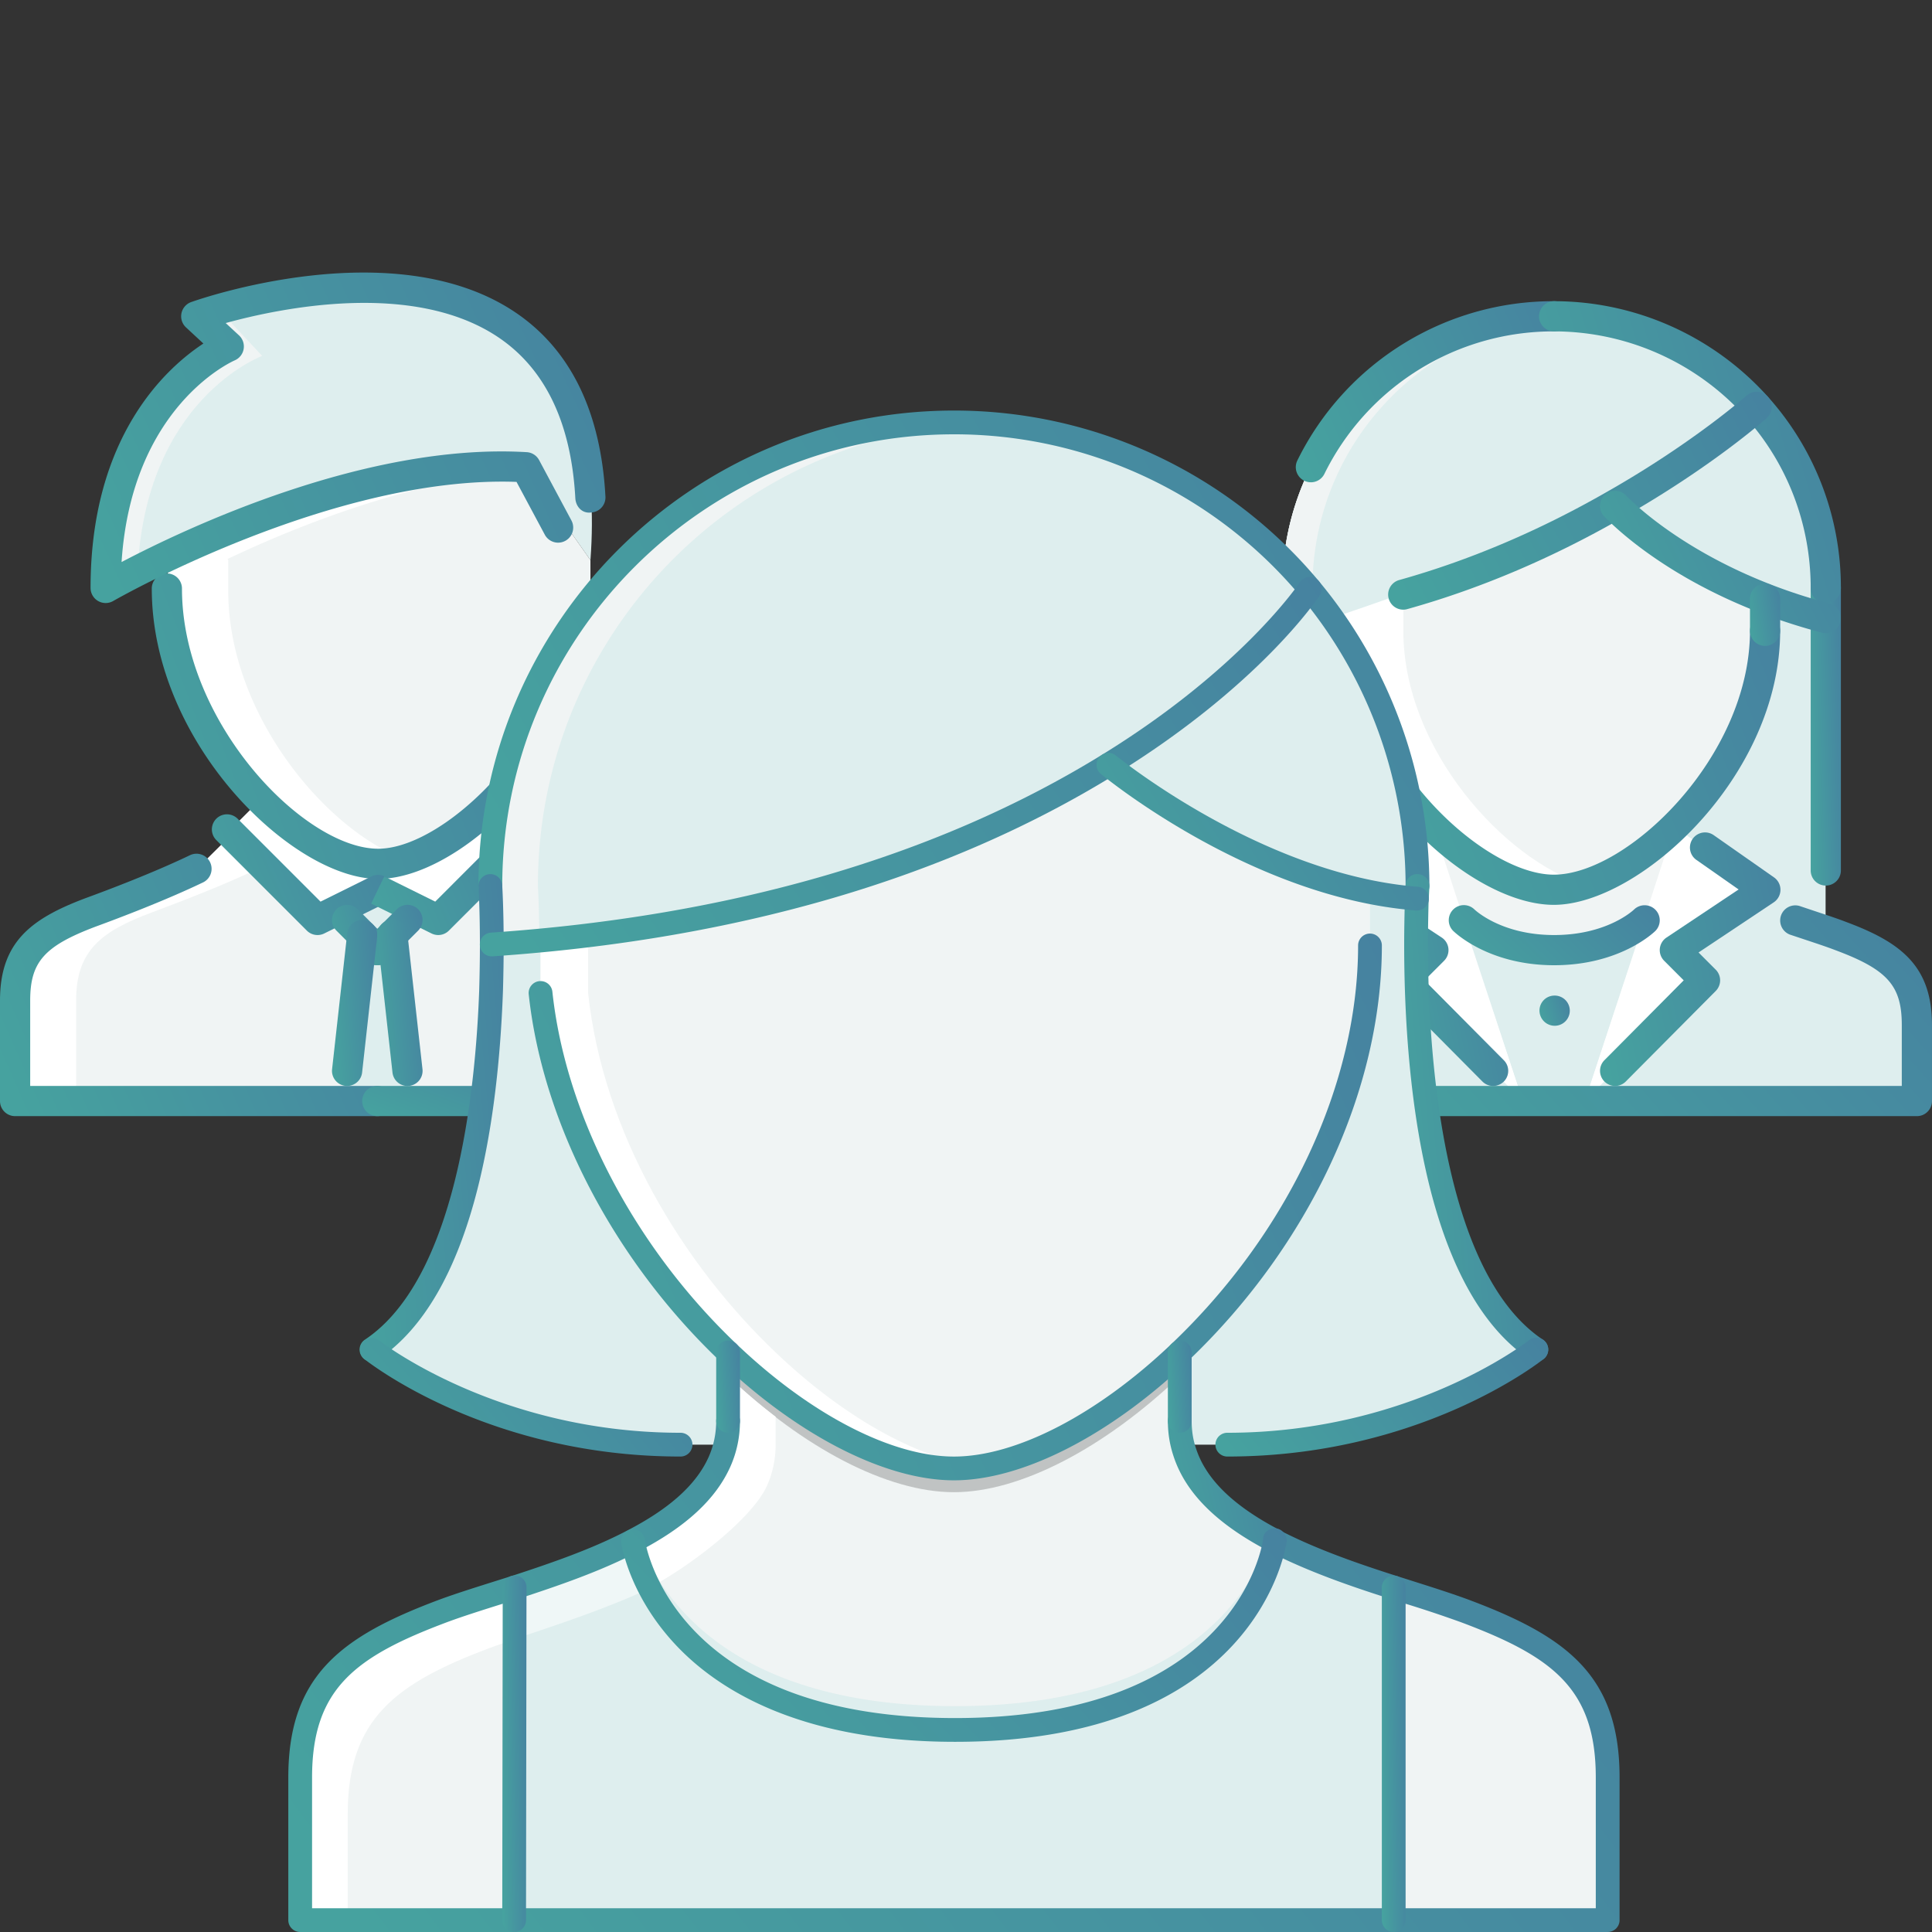
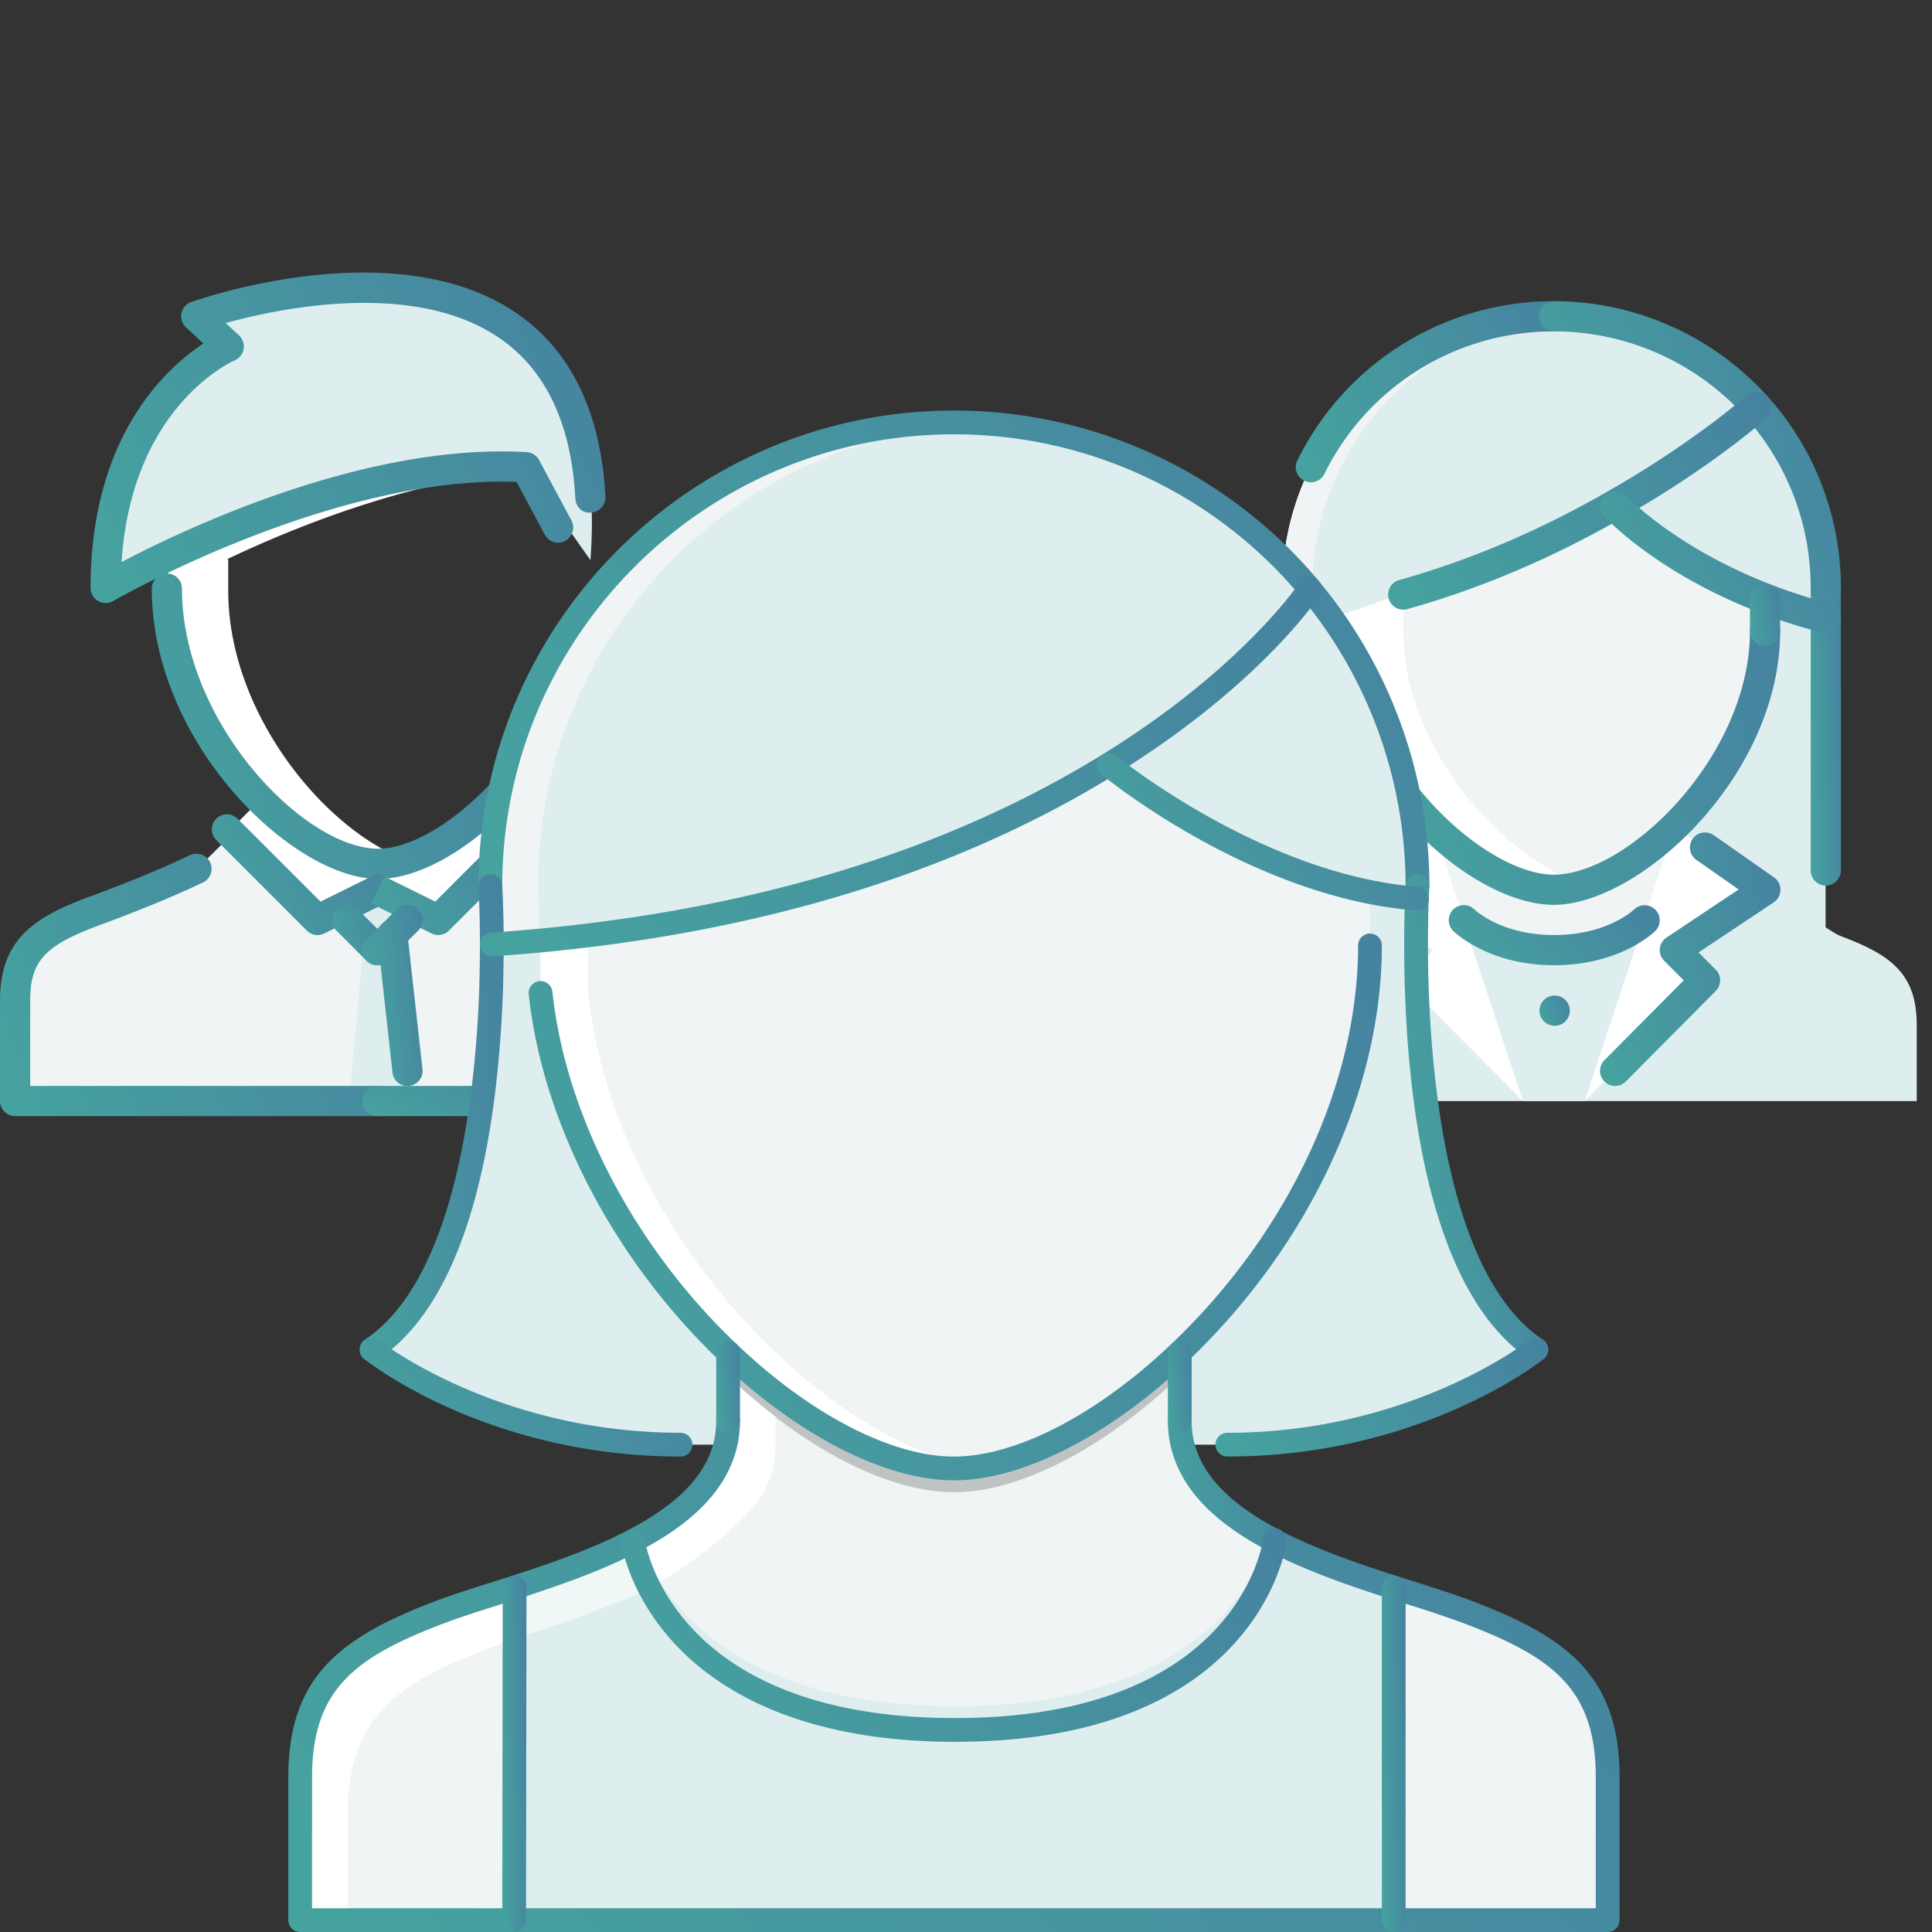
<svg xmlns="http://www.w3.org/2000/svg" width="80" height="80" fill="none">
  <rect width="100%" height="100%" fill="#333333" stroke="none" />
  <path d="M64.346 13.098c-6.212 0-11.248 5.035-11.248 11.247v16.873h22.496V24.345c0-6.212-5.036-11.247-11.248-11.247z" fill="#DEEEEE" />
  <path d="M76.206 38.756c-.487-.187-2.374-1.66-3.111-1.912H55.584c-.737.251-2.624 1.725-3.111 1.912-2.113.788-3.163 1.575-3.163 3.687v3.15h30.058v-3.15c0-2.112-1.05-2.9-3.162-3.687z" fill="#DEEEEE" />
  <path d="M54.973 38.756c.486-.187 2.373-1.66 3.11-1.912h-2.499c-.737.251-2.624 1.725-3.111 1.912-2.113.788-3.163 1.575-3.163 3.687v3.15h2.5v-3.15c0-2.112 1.05-2.9 3.163-3.687z" fill="#DEEEEE" />
  <path d="M69.358 34.234h-9.999v4.485h9.999v-4.485z" fill="#F0F4F4" />
  <path d="M73.095 36.844l-3.768-2.61-3.706 11.358 4.975-4.999-1.25-1.25 3.75-2.5zm-17.505 0l3.769-2.61 3.705 11.358-4.974-4.999 1.25-1.25-3.75-2.5z" fill="#fff" />
  <path d="M64.344 39.343v6.249h1.274l2.475-7.487-3.75 1.238zm-1.281 6.249h1.275v-6.249l-3.75-1.238 2.475 7.487z" fill="#DEEEEE" />
  <path d="M69.981 19.569c-.078-.035-3.436-.123-5.636-.178-2.2.055-5.559.143-5.637.178-.117.052-3.099 5.226-3.099 5.226v1.324c0 5.58 5.41 10.71 8.736 10.723 3.325-.014 8.735-5.142 8.735-10.723v-1.324s-2.982-5.174-3.099-5.226z" fill="#F0F4F4" />
  <path d="M58.11 26.12v-1.324s2.98-5.174 3.098-5.226c.065-.029 2.352-.094 4.386-.147l-1.25-.031c-2.2.055-5.558.143-5.636.178-.117.052-3.099 5.226-3.099 5.226v1.324c0 5.58 5.41 10.71 8.736 10.723.392-.002.813-.08 1.25-.216-3.276-1.017-7.486-5.583-7.486-10.507z" fill="#fff" />
  <path d="M53.258 26.171c3.405-.953 11.215-3.9 13.587-5.263 3.625-2.06 5.819-4 5.876-4.052-2.059-2.302-5.043-3.759-8.375-3.759-6.212 0-11.248 5.036-11.248 11.248 0 .624.063 1.23.16 1.826z" fill="#DEEEEE" />
  <path d="M54.347 24.345c0-5.992 4.692-10.877 10.6-11.214-.2-.011-.397-.033-.601-.033-6.212 0-11.248 5.035-11.248 11.247 0 .624.063 1.23.16 1.826.355-.099.765-.224 1.203-.362a10.72 10.72 0 01-.114-1.464z" fill="#F0F4F4" />
  <path d="M75.594 24.346a11.19 11.19 0 00-3.128-7.768l-5.62 4.343s2.791 3.085 8.679 4.655c.044-.405.07-.814.07-1.23z" fill="#DEEEEE" />
  <path d="M30.648 45.599H.652v-4.162c0-2.088 1.05-2.875 3.125-3.65 1.023-.388 2.86-1.075 4.374-1.8l1.462-1.45 3.562 3.562 2.5-1.237 2.499 1.237 3.55-3.55 1.425 1.425c1.523.738 3.349 1.425 4.374 1.813 2.087.775 3.125 1.562 3.125 3.65v4.162z" fill="#F0F4F4" />
-   <path d="M3.152 41.436c0-2.088 1.05-2.875 3.125-3.65 1.022-.388 2.86-1.075 4.374-1.8l.207-.205-1.245-1.245-1.462 1.45c-1.513.725-3.351 1.412-4.374 1.8-2.075.775-3.125 1.562-3.125 3.65v4.162h2.5v-4.162z" fill="#fff" />
  <path d="M28.173 41.436c0-2.087-1.05-2.875-3.124-3.65-1.023-.387-2.861-1.075-4.375-1.8l-.207-.205 1.245-1.245 1.462 1.45c1.513.725 3.352 1.413 4.374 1.8 2.075.775 3.125 1.562 3.125 3.65v4.162h-2.5v-4.162zM16.95 45.598h-2.499l.625-6.786h1.25l.625 6.786z" fill="#DEEEEE" />
  <path d="M16.771 37.112h-2.226v1.7h2.226v-1.7z" fill="#DEEEEE" />
  <path d="M13.202 38.192l-3.749-3.75 1.25-1.25 5.019 2.67v1.08l-2.52 1.25z" fill="#fff" />
  <path d="M18.203 38.192l3.75-3.75-1.25-1.25-5.02 2.67v1.08l2.52 1.25z" fill="#fff" />
  <path d="M8.163 13.196s17.498-6.25 16.286 9.999l-2.638-3.75c-5.45-.325-11.548 2.112-14.885 3.7-1.562.75-2.512 1.3-2.512 1.3 0-7.812 5.1-10 5.1-10l-1.35-1.25z" fill="#DEEEEE" />
-   <path d="M10.858 14.739l-1.445-1.543s2.9-1.035 6.257-1.167c-3.852-.133-7.507 1.167-7.507 1.167l1.35 1.25s-5.099 2.187-5.099 9.998c0 0 .47-.27 1.278-.686.294-7.241 5.166-9.02 5.166-9.02zm13.591 8.455v1.262c0 5.936-5.412 11.411-8.749 11.411-3.325 0-8.749-5.475-8.749-11.411v-1.262l-.025-.05c3.337-1.587 9.435-4.024 14.885-3.7l2.638 3.75z" fill="#F0F4F4" />
  <path d="M9.451 24.457v-1.262l-.026-.05c2.84-1.35 7.679-3.3 12.415-3.657l-.029-.043c-5.45-.324-11.549 2.113-14.885 3.7l.025.05v1.262c0 5.936 5.424 11.411 8.75 11.411.39 0 .813-.082 1.25-.225-3.277-1.074-7.5-5.947-7.5-11.186zm20.807 19.336c-1.674-2.838-2.774-6.112-2.774-9.474v-1.225l3.813-5.448a23.182 23.182 0 01-1.938-.801l-4.375 6.249v1.225c0 3.362 1.1 6.636 2.775 9.474 3.186 5.424 8.486 9.298 12.223 9.298.4 0 .818-.054 1.248-.14-3.599-.716-8.126-4.315-10.972-9.158z" fill="#fff" />
  <path d="M64.377 42.475a.63.63 0 01-.63-.625.62.62 0 01.617-.625h.013a.625.625 0 010 1.25z" fill="url(#paint0_linear_13265_5101)" />
  <path d="M64.34 37.468c-2.059 0-4.762-1.704-6.73-4.24a.626.626 0 01.988-.767c1.715 2.212 4.076 3.757 5.741 3.757 3.056 0 8.124-4.891 8.124-10.098a.625.625 0 111.25 0c0 6.044-5.843 11.348-9.374 11.348z" fill="url(#paint1_linear_13265_5101)" />
-   <path d="M79.374 46.217h-25.02a.625.625 0 110-1.25h24.395v-2.524c0-1.629-.592-2.296-2.756-3.101-.332-.128-.744-.265-1.204-.418l-.678-.226a.626.626 0 01.403-1.184l.669.224c.48.16.911.303 1.253.435 2.255.84 3.563 1.809 3.563 4.27v3.15c0 .344-.28.624-.625.624z" fill="url(#paint2_linear_13265_5101)" />
  <path d="M15.623 46.217H.625A.625.625 0 010 45.592V41.43c0-2.427 1.294-3.39 3.528-4.234.974-.356 2.823-1.058 4.326-1.778a.625.625 0 11.54 1.127c-1.55.742-3.44 1.46-4.43 1.823-2.13.804-2.714 1.463-2.714 3.062v3.537h14.373a.624.624 0 110 1.25z" fill="url(#paint3_linear_13265_5101)" />
  <path d="M25.61 46.217h-9.987a.625.625 0 110-1.25h9.986a.625.625 0 110 1.25z" fill="url(#paint4_linear_13265_5101)" />
  <path d="M15.659 36.394c-3.531 0-9.374-5.62-9.374-12.024a.625.625 0 111.25 0c0 5.556 5.068 10.774 8.124 10.774 1.646 0 3.988-1.627 5.696-3.956a.625.625 0 111.008.738c-1.959 2.672-4.653 4.468-6.704 4.468z" fill="url(#paint5_linear_13265_5101)" />
  <path d="M13.148 38.718a.622.622 0 01-.442-.183l-3.75-3.75a.624.624 0 11.884-.883l3.433 3.433 2.075-1.028a.629.629 0 01.736.09c.25.238.266.628.028.877a.707.707 0 01-.187.142l-2.501 1.238a.623.623 0 01-.276.064z" fill="url(#paint6_linear_13265_5101)" />
  <path d="M18.146 38.718a.628.628 0 01-.277-.065l-2.5-1.236.543-1.127 2.11 1.044 3.431-3.432a.624.624 0 11.884.884l-3.75 3.749a.623.623 0 01-.441.183z" fill="url(#paint7_linear_13265_5101)" />
  <path d="M4.375 24.97a.625.625 0 01-.625-.625c0-6.29 3.145-9.118 4.672-10.12l-.722-.67a.626.626 0 01.214-1.046c.34-.122 8.378-2.93 13.383.397 2.31 1.537 3.58 4.112 3.773 7.656a.624.624 0 01-.59.658c-.378.055-.638-.245-.657-.59-.171-3.129-1.253-5.377-3.218-6.683-3.518-2.339-9.007-1.19-11.259-.57l.553.512a.626.626 0 01-.178 1.032c-.18.08-4.27 1.949-4.687 8.352 2.639-1.386 10.12-4.945 16.775-4.55a.623.623 0 01.515.33l1.334 2.492a.624.624 0 11-1.096.601l-1.174-2.192c-7.608-.277-16.608 4.879-16.7 4.932a.624.624 0 01-.313.084z" fill="url(#paint8_linear_13265_5101)" />
  <path d="M15.623 39.968a.623.623 0 01-.442-.183l-1.25-1.25a.625.625 0 11.884-.884l1.25 1.25a.624.624 0 01-.442 1.067z" fill="url(#paint9_linear_13265_5101)" />
  <path d="M15.623 39.968a.624.624 0 01-.442-1.067l1.25-1.25a.624.624 0 11.884.884l-1.25 1.25a.624.624 0 01-.442.183z" fill="url(#paint10_linear_13265_5101)" />
-   <path d="M14.374 44.967a.625.625 0 01-.623-.694l.626-5.624a.615.615 0 01.69-.553c.344.039.59.348.552.69l-.625 5.625a.625.625 0 01-.62.556z" fill="url(#paint11_linear_13265_5101)" />
  <path d="M16.872 44.968a.625.625 0 01-.62-.556l-.625-5.624a.625.625 0 111.242-.138l.625 5.623a.625.625 0 01-.622.695z" fill="url(#paint12_linear_13265_5101)" />
  <path d="M75.602 36.669a.625.625 0 01-.625-.625V24.345a.624.624 0 111.25 0v11.699c0 .345-.28.625-.625.625z" fill="url(#paint13_linear_13265_5101)" />
  <path d="M54.28 19.97a.626.626 0 01-.56-.902 11.807 11.807 0 0110.633-6.596.624.624 0 110 1.25 10.56 10.56 0 00-9.513 5.902.626.626 0 01-.56.347z" fill="url(#paint14_linear_13265_5101)" />
  <path d="M75.602 24.97a.625.625 0 01-.625-.625c0-2.628-.96-5.142-2.702-7.08a10.655 10.655 0 00-7.922-3.543.625.625 0 110-1.25c3.37 0 6.596 1.442 8.852 3.957a11.814 11.814 0 013.022 7.916c0 .346-.28.625-.625.625z" fill="url(#paint15_linear_13265_5101)" />
  <path d="M58.104 25.245a.625.625 0 01-.17-1.226c2.899-.81 5.794-2.039 8.607-3.653 3.567-2.026 5.76-3.967 5.781-3.986a.625.625 0 01.832.933c-.092.082-2.303 2.043-5.993 4.138-2.901 1.665-5.893 2.934-8.89 3.771a.626.626 0 01-.167.023z" fill="url(#paint16_linear_13265_5101)" />
  <path d="M75.602 26.22a.618.618 0 01-.159-.021c-6.048-1.591-8.934-4.727-9.054-4.86a.626.626 0 01.927-.838c.027.03 2.783 2.999 8.445 4.49a.625.625 0 01-.159 1.228z" fill="url(#paint17_linear_13265_5101)" />
  <path d="M73.088 26.746a.625.625 0 01-.625-.625v-1.325a.624.624 0 111.25 0v1.325c0 .345-.28.625-.625.625z" fill="url(#paint18_linear_13265_5101)" />
  <path d="M66.877 44.967a.626.626 0 01-.443-1.065l3.285-3.308-.809-.81a.624.624 0 01.095-.961l2.988-1.992-1.75-1.225a.624.624 0 11.718-1.024l2.499 1.75a.626.626 0 01-.012 1.031l-3.115 2.077.71.711a.625.625 0 01.002.883l-3.725 3.749a.62.62 0 01-.443.184z" fill="url(#paint19_linear_13265_5101)" />
-   <path d="M61.827 44.967a.62.62 0 01-.443-.184l-3.723-3.75a.624.624 0 010-.882l.709-.708-.61-.402a.625.625 0 01.688-1.044l1.25.824a.624.624 0 01.097.964l-.809.81 3.284 3.307a.624.624 0 01-.443 1.065z" fill="url(#paint20_linear_13265_5101)" />
  <path d="M64.353 39.968c-2.727 0-4.133-1.374-4.191-1.433a.625.625 0 01.88-.887c.045.044 1.13 1.07 3.311 1.07 2.184 0 3.268-1.016 3.313-1.06a.629.629 0 01.882.014.623.623 0 01-.006.879c-.059.057-1.463 1.417-4.189 1.417z" fill="url(#paint21_linear_13265_5101)" />
  <path d="M58.695 36.688c0-10.603-8.593-19.196-19.195-19.196s-19.195 8.593-19.195 19.195c0 0 .984 15.258-4.922 19.196 0 0 4.922 3.937 12.797 3.937h22.64c7.875 0 12.797-3.937 12.797-3.937-5.906-3.938-4.922-19.196-4.922-19.196z" fill="#DEEEEE" />
  <path d="M66.57 73.602v5.906h-8.86V65.736c1.113.355 2.137.67 2.954.975 3.938 1.477 5.906 2.953 5.906 6.89z" fill="#F0F4F4" />
  <path d="M39.5 17.492c5.916 0 11.212 2.678 14.736 6.89 0 0-2.373 3.613-8.338 7.285-5.335 3.288-13.555 6.625-25.534 7.442 0-1.477-.06-2.422-.06-2.422 0-10.601 8.594-19.195 19.196-19.195z" fill="#656D78" />
  <path d="M39.5 17.492c5.916 0 11.212 2.678 14.736 6.89 0 0-2.373 3.613-8.338 7.285-5.335 3.288-13.555 6.625-25.534 7.442 0-1.477-.06-2.422-.06-2.422 0-10.601 8.594-19.195 19.196-19.195z" fill="#DEEEEE" />
  <path d="M22.273 36.688c0-10.341 8.182-18.748 18.422-19.157a19.679 19.679 0 00-1.195-.039c-10.602 0-19.195 8.594-19.195 19.195 0 0 .059.946.059 2.422a77.424 77.424 0 001.967-.162c-.003-1.38-.058-2.26-.058-2.26z" fill="#F0F4F4" />
  <path d="M58.666 37.21c-6.674-.522-12.768-5.543-12.768-5.543 5.965-3.672 8.338-7.284 8.338-7.284a19.118 19.118 0 014.46 12.305l-.03.521z" fill="#DEEEEE" />
  <path d="M45.9 31.667s4.958 4.085 10.828 5.268v2.213c0 6.526-3.583 12.768-7.875 16.853-3.111 2.963-6.596 4.804-9.352 4.804-2.756 0-6.24-1.83-9.351-4.804-3.859-3.671-7.147-9.086-7.767-14.884v-2.172c10.962-1.022 18.467-4.166 23.517-7.278z" fill="#F0F4F4" />
  <path d="M32.118 56.001c-3.858-3.671-7.146-9.085-7.766-14.884v-2.389l-1.97.217v2.172c.621 5.799 3.909 11.213 7.768 14.884 3.11 2.973 6.595 4.804 9.351 4.804.317 0 .647-.03.982-.079-2.573-.366-5.614-2.096-8.365-4.725z" fill="#fff" />
  <path d="M48.852 58.836a4 4 0 00.206 1.3c.513 1.584 1.97 2.755 3.731 3.67v.011c-.049.345-1.27 7.816-13.24 7.816-12.246 0-13.338-7.826-13.338-7.826 1.614-.837 2.963-1.89 3.583-3.277a4.174 4.174 0 00.354-1.694V56c3.111 2.973 6.596 4.804 9.352 4.804 2.756 0 6.24-1.841 9.352-4.804v2.835z" fill="#F0F4F4" />
  <path opacity=".2" d="M48.852 56.001c-3.111 2.963-6.596 4.804-9.352 4.804-2.756 0-6.24-1.83-9.352-4.804v.985c3.111 2.973 6.596 4.803 9.352 4.803 2.756 0 6.24-1.84 9.352-4.803V56z" fill="#000" />
  <path d="M30.148 56.986v1.85c0 .61-.127 1.181-.354 1.694-.62 1.387-1.969 2.44-3.583 3.277l.685 1.93c1.614-.837 4.246-2.836 4.867-4.223a4.174 4.174 0 00.354-1.694v-1.157a24.1 24.1 0 01-1.969-1.677z" fill="#fff" />
  <path d="M21.309 65.736l-.02 13.772h-8.86v-5.906c0-3.938 1.97-5.415 5.907-6.891.817-.306 1.85-.62 2.973-.975z" fill="#F0F4F4" />
  <path d="M14.398 75.118c0-3.937 1.97-5.414 5.907-6.89.303-.114.644-.229 1-.346l.004-2.146c-1.123.355-2.156.67-2.973.975-3.938 1.477-5.906 2.953-5.906 6.89v5.907h1.968v-4.39z" fill="#fff" />
  <path d="M57.71 65.736v13.772H21.29l.019-13.772c1.595-.521 3.366-1.122 4.902-1.93 0 0 1.093 7.827 13.338 7.827 11.97 0 13.191-7.472 13.24-7.816 1.546.797 3.317 1.408 4.922 1.919z" fill="#DEEEEE" />
  <path d="M39.55 71.633c11.97 0 13.19-7.471 13.24-7.816v-.01c-.075-.039-.144-.08-.217-.12-.674 2.039-3.307 6.961-13.024 6.961-9.728 0-12.415-4.935-13.11-6.966-.076.041-.15.084-.228.125 0 0 1.092 7.826 13.338 7.826z" fill="#DEEEEE" />
  <path opacity=".5" d="M21.309 67.865c1.52-.497 4.18-1.387 5.665-2.138-.637-1.182-.763-1.92-.763-1.92-1.536.807-3.307 1.408-4.902 1.93v2.128z" fill="#fff" />
  <path d="M39.501 61.297c-2.832 0-6.454-1.847-9.691-4.94-4.386-4.173-7.345-9.85-7.917-15.187a.492.492 0 01.98-.105c.546 5.112 3.393 10.561 7.616 14.58 3.059 2.923 6.428 4.668 9.012 4.668 2.575 0 5.943-1.745 9.012-4.669 4.836-4.601 7.723-10.768 7.723-16.495a.492.492 0 11.984 0c0 5.991-3.001 12.424-8.028 17.209-3.247 3.092-6.87 4.939-9.69 4.939z" fill="url(#paint22_linear_13265_5101)" />
  <path d="M66.57 80H12.43a.492.492 0 01-.492-.492v-5.906c0-4.218 2.187-5.838 6.225-7.353.691-.257 1.538-.522 2.434-.805l.563-.177c1.626-.532 3.341-1.117 4.822-1.896 1.755-.91 2.854-1.903 3.363-3.043.206-.466.311-.97.311-1.492a.492.492 0 11.985 0c0 .661-.133 1.298-.397 1.892-.604 1.353-1.85 2.502-3.806 3.516-1.546.813-3.306 1.413-4.976 1.96l-.57.18c-.883.277-1.718.54-2.384.788-3.784 1.42-5.586 2.744-5.586 6.43v5.414h53.156V73.6c0-3.685-1.801-5.01-5.587-6.429a50.909 50.909 0 00-2.354-.784l-.576-.183c-1.574-.501-3.4-1.126-4.998-1.951a.491.491 0 11.452-.875c1.534.792 3.31 1.399 4.845 1.888l.575.183c.898.284 1.72.546 2.401.8 4.039 1.515 6.227 3.134 6.227 7.352v5.906c0 .272-.22.492-.493.492z" fill="url(#paint23_linear_13265_5101)" />
  <path d="M52.79 64.3a.502.502 0 01-.228-.056c-2.178-1.132-3.477-2.426-3.972-3.957a4.51 4.51 0 01-.23-1.451.492.492 0 11.984 0c0 .406.06.79.18 1.14.414 1.28 1.555 2.388 3.492 3.394a.492.492 0 01-.227.93z" fill="url(#paint24_linear_13265_5101)" />
  <path d="M30.148 59.328a.492.492 0 01-.492-.492v-2.835a.492.492 0 11.985 0v2.835c0 .272-.22.492-.492.492z" fill="url(#paint25_linear_13265_5101)" />
  <path d="M48.852 59.328a.492.492 0 01-.493-.492v-2.835a.492.492 0 11.985 0v2.835c0 .272-.22.492-.492.492z" fill="url(#paint26_linear_13265_5101)" />
  <path d="M58.695 37.18a.492.492 0 01-.492-.492 18.74 18.74 0 00-4.345-11.99A18.677 18.677 0 0039.5 17.984c-10.313 0-18.703 8.39-18.703 18.703a.492.492 0 11-.985 0C19.813 25.832 28.645 17 39.5 17a19.659 19.659 0 0115.114 7.067 19.731 19.731 0 014.574 12.62c0 .273-.22.493-.493.493z" fill="url(#paint27_linear_13265_5101)" />
  <path d="M63.617 56.375a.492.492 0 01-.273-.082c-4.524-3.017-5.2-12.048-5.2-17.164 0-.716.015-1.315.025-1.74l.035-.727a.475.475 0 01.516-.466c.272.014.48.246.467.517l-.034.7c-.01.418-.024 1.01-.024 1.716 0 3.96.464 13.48 4.761 16.345a.492.492 0 01-.273.901z" fill="url(#paint28_linear_13265_5101)" />
  <path d="M50.82 60.312a.492.492 0 110-.984c7.596 0 12.443-3.792 12.49-3.83a.49.49 0 01.692.077.494.494 0 01-.077.692c-.207.165-5.149 4.045-13.105 4.045z" fill="url(#paint29_linear_13265_5101)" />
  <path d="M15.383 56.375a.492.492 0 01-.273-.902c3.749-2.5 4.574-10.128 4.732-14.453.02-.69.03-1.344.03-1.911 0-1.442-.058-2.382-.058-2.39a.492.492 0 11.982-.063c.002.04.06.978.06 2.453 0 .575-.01 1.239-.03 1.943-.202 5.517-1.262 12.635-5.17 15.24a.491.491 0 01-.273.083z" fill="url(#paint30_linear_13265_5101)" />
  <path d="M28.18 60.312c-7.957 0-12.898-3.88-13.105-4.045a.493.493 0 01.615-.769c.048.038 4.895 3.83 12.49 3.83a.492.492 0 110 .984z" fill="url(#paint31_linear_13265_5101)" />
  <path d="M20.363 39.601a.492.492 0 01-.033-.983c9.962-.68 18.477-3.159 25.31-7.37 5.786-3.561 8.16-7.1 8.184-7.136a.492.492 0 01.823.541c-.1.151-2.501 3.747-8.491 7.433-6.97 4.295-15.636 6.824-25.759 7.514a.676.676 0 01-.034.001z" fill="url(#paint32_linear_13265_5101)" />
  <path d="M58.666 37.702c-.013 0-.025 0-.039-.002-6.75-.528-12.788-5.444-13.042-5.653a.492.492 0 01.626-.76c.06.05 6.057 4.929 12.493 5.432a.492.492 0 01-.038.983z" fill="url(#paint33_linear_13265_5101)" />
  <path d="M39.549 72.125c-6.504 0-9.91-2.215-11.623-4.072-1.887-2.045-2.19-4.091-2.202-4.178a.492.492 0 01.974-.138c.045.303 1.215 7.404 12.851 7.404 11.569 0 12.71-7.09 12.753-7.392 0-.274.218-.464.49-.464.271 0 .49.25.49.522-.054.416-1.32 8.318-13.733 8.318z" fill="url(#paint34_linear_13265_5101)" />
  <path d="M57.71 80a.492.492 0 01-.491-.492V65.736a.492.492 0 11.984 0v13.772c0 .272-.22.492-.492.492z" fill="url(#paint35_linear_13265_5101)" />
  <path d="M21.29 80h-.001a.492.492 0 01-.492-.492l.02-13.772c0-.272.22-.497.492-.497s.492.216.492.488l-.02 13.78c0 .273-.22.493-.492.493z" fill="url(#paint36_linear_13265_5101)" />
  <defs>
    <linearGradient id="paint0_linear_13265_5101" x1="63.53" y1="41.51" x2="66.477" y2="40.631" gradientUnits="userSpaceOnUse">
      <stop stop-color="#46A29F" />
      <stop offset="1" stop-color="#4660A2" />
    </linearGradient>
    <linearGradient id="paint1_linear_13265_5101" x1="54.689" y1="28.228" x2="90.383" y2="13.858" gradientUnits="userSpaceOnUse">
      <stop stop-color="#46A29F" />
      <stop offset="1" stop-color="#4660A2" />
    </linearGradient>
    <linearGradient id="paint2_linear_13265_5101" x1="49.214" y1="39.476" x2="86.56" y2="6.128" gradientUnits="userSpaceOnUse">
      <stop stop-color="#46A29F" />
      <stop offset="1" stop-color="#4660A2" />
    </linearGradient>
    <linearGradient id="paint3_linear_13265_5101" x1="-2.792" y1="37.836" x2="31.88" y2="22.435" gradientUnits="userSpaceOnUse">
      <stop stop-color="#46A29F" />
      <stop offset="1" stop-color="#4660A2" />
    </linearGradient>
    <linearGradient id="paint4_linear_13265_5101" x1="13.067" y1="45.252" x2="16.6" y2="35.821" gradientUnits="userSpaceOnUse">
      <stop stop-color="#46A29F" />
      <stop offset="1" stop-color="#4660A2" />
    </linearGradient>
    <linearGradient id="paint5_linear_13265_5101" x1="3.502" y1="26.633" x2="39.662" y2="12.882" gradientUnits="userSpaceOnUse">
      <stop stop-color="#46A29F" />
      <stop offset="1" stop-color="#4660A2" />
    </linearGradient>
    <linearGradient id="paint6_linear_13265_5101" x1="7.483" y1="34.86" x2="23.485" y2="27.724" gradientUnits="userSpaceOnUse">
      <stop stop-color="#46A29F" />
      <stop offset="1" stop-color="#4660A2" />
    </linearGradient>
    <linearGradient id="paint7_linear_13265_5101" x1="14.14" y1="34.86" x2="29.619" y2="28.286" gradientUnits="userSpaceOnUse">
      <stop stop-color="#46A29F" />
      <stop offset="1" stop-color="#4660A2" />
    </linearGradient>
    <linearGradient id="paint8_linear_13265_5101" x1=".086" y1="14.41" x2="44.959" y2="-6.349" gradientUnits="userSpaceOnUse">
      <stop stop-color="#46A29F" />
      <stop offset="1" stop-color="#4660A2" />
    </linearGradient>
    <linearGradient id="paint9_linear_13265_5101" x1="13.319" y1="38.039" x2="19.188" y2="36.296" gradientUnits="userSpaceOnUse">
      <stop stop-color="#46A29F" />
      <stop offset="1" stop-color="#4660A2" />
    </linearGradient>
    <linearGradient id="paint10_linear_13265_5101" x1="14.569" y1="38.039" x2="20.438" y2="36.296" gradientUnits="userSpaceOnUse">
      <stop stop-color="#46A29F" />
      <stop offset="1" stop-color="#4660A2" />
    </linearGradient>
    <linearGradient id="paint11_linear_13265_5101" x1="13.426" y1="39.661" x2="18.186" y2="39.276" gradientUnits="userSpaceOnUse">
      <stop stop-color="#46A29F" />
      <stop offset="1" stop-color="#4660A2" />
    </linearGradient>
    <linearGradient id="paint12_linear_13265_5101" x1="15.301" y1="39.662" x2="20.061" y2="39.277" gradientUnits="userSpaceOnUse">
      <stop stop-color="#46A29F" />
      <stop offset="1" stop-color="#4660A2" />
    </linearGradient>
    <linearGradient id="paint13_linear_13265_5101" x1="74.762" y1="26.676" x2="77.952" y2="26.585" gradientUnits="userSpaceOnUse">
      <stop stop-color="#46A29F" />
      <stop offset="1" stop-color="#4660A2" />
    </linearGradient>
    <linearGradient id="paint14_linear_13265_5101" x1="51.708" y1="14.184" x2="75.799" y2="3.382" gradientUnits="userSpaceOnUse">
      <stop stop-color="#46A29F" />
      <stop offset="1" stop-color="#4660A2" />
    </linearGradient>
    <linearGradient id="paint15_linear_13265_5101" x1="61.581" y1="15.325" x2="90.927" y2="6.612" gradientUnits="userSpaceOnUse">
      <stop stop-color="#46A29F" />
      <stop offset="1" stop-color="#4660A2" />
    </linearGradient>
    <linearGradient id="paint16_linear_13265_5101" x1="54.749" y1="18.281" x2="86.628" y2="1.62" gradientUnits="userSpaceOnUse">
      <stop stop-color="#46A29F" />
      <stop offset="1" stop-color="#4660A2" />
    </linearGradient>
    <linearGradient id="paint17_linear_13265_5101" x1="64.51" y1="21.649" x2="84.927" y2="11.415" gradientUnits="userSpaceOnUse">
      <stop stop-color="#46A29F" />
      <stop offset="1" stop-color="#4660A2" />
    </linearGradient>
    <linearGradient id="paint18_linear_13265_5101" x1="72.248" y1="24.759" x2="75.376" y2="24.308" gradientUnits="userSpaceOnUse">
      <stop stop-color="#46A29F" />
      <stop offset="1" stop-color="#4660A2" />
    </linearGradient>
    <linearGradient id="paint19_linear_13265_5101" x1="64.968" y1="36.865" x2="83.248" y2="33.001" gradientUnits="userSpaceOnUse">
      <stop stop-color="#46A29F" />
      <stop offset="1" stop-color="#4660A2" />
    </linearGradient>
    <linearGradient id="paint20_linear_13265_5101" x1="56.624" y1="39.508" x2="68.801" y2="36.966" gradientUnits="userSpaceOnUse">
      <stop stop-color="#46A29F" />
      <stop offset="1" stop-color="#4660A2" />
    </linearGradient>
    <linearGradient id="paint21_linear_13265_5101" x1="58.475" y1="38.039" x2="69.22" y2="26.873" gradientUnits="userSpaceOnUse">
      <stop stop-color="#46A29F" />
      <stop offset="1" stop-color="#4660A2" />
    </linearGradient>
    <linearGradient id="paint22_linear_13265_5101" x1="15.82" y1="43.825" x2="90.136" y2="9.393" gradientUnits="userSpaceOnUse">
      <stop stop-color="#46A29F" />
      <stop offset="1" stop-color="#4660A2" />
    </linearGradient>
    <linearGradient id="paint23_linear_13265_5101" x1="2.465" y1="63.287" x2="92.108" y2="-4.464" gradientUnits="userSpaceOnUse">
      <stop stop-color="#46A29F" />
      <stop offset="1" stop-color="#4660A2" />
    </linearGradient>
    <linearGradient id="paint24_linear_13265_5101" x1="47.514" y1="59.703" x2="59.376" y2="56.792" gradientUnits="userSpaceOnUse">
      <stop stop-color="#46A29F" />
      <stop offset="1" stop-color="#4660A2" />
    </linearGradient>
    <linearGradient id="paint25_linear_13265_5101" x1="29.487" y1="56.381" x2="31.988" y2="56.189" gradientUnits="userSpaceOnUse">
      <stop stop-color="#46A29F" />
      <stop offset="1" stop-color="#4660A2" />
    </linearGradient>
    <linearGradient id="paint26_linear_13265_5101" x1="48.19" y1="56.381" x2="50.691" y2="56.189" gradientUnits="userSpaceOnUse">
      <stop stop-color="#46A29F" />
      <stop offset="1" stop-color="#4660A2" />
    </linearGradient>
    <linearGradient id="paint27_linear_13265_5101" x1="13.046" y1="21.607" x2="88.37" y2="-22.032" gradientUnits="userSpaceOnUse">
      <stop stop-color="#46A29F" />
      <stop offset="1" stop-color="#4660A2" />
    </linearGradient>
    <linearGradient id="paint28_linear_13265_5101" x1="57.12" y1="40.802" x2="72.244" y2="39.475" gradientUnits="userSpaceOnUse">
      <stop stop-color="#46A29F" />
      <stop offset="1" stop-color="#4660A2" />
    </linearGradient>
    <linearGradient id="paint29_linear_13265_5101" x1="47.96" y1="56.513" x2="68.783" y2="39.204" gradientUnits="userSpaceOnUse">
      <stop stop-color="#46A29F" />
      <stop offset="1" stop-color="#4660A2" />
    </linearGradient>
    <linearGradient id="paint30_linear_13265_5101" x1="13.866" y1="40.802" x2="28.991" y2="39.474" gradientUnits="userSpaceOnUse">
      <stop stop-color="#46A29F" />
      <stop offset="1" stop-color="#4660A2" />
    </linearGradient>
    <linearGradient id="paint31_linear_13265_5101" x1="12.523" y1="56.514" x2="33.343" y2="39.204" gradientUnits="userSpaceOnUse">
      <stop stop-color="#46A29F" />
      <stop offset="1" stop-color="#4660A2" />
    </linearGradient>
    <linearGradient id="paint32_linear_13265_5101" x1="13.881" y1="27.477" x2="75.99" y2="-13.437" gradientUnits="userSpaceOnUse">
      <stop stop-color="#46A29F" />
      <stop offset="1" stop-color="#4660A2" />
    </linearGradient>
    <linearGradient id="paint33_linear_13265_5101" x1="43.043" y1="32.666" x2="68.294" y2="16.867" gradientUnits="userSpaceOnUse">
      <stop stop-color="#46A29F" />
      <stop offset="1" stop-color="#4660A2" />
    </linearGradient>
    <linearGradient id="paint34_linear_13265_5101" x1="20.982" y1="65.303" x2="58.906" y2="30.196" gradientUnits="userSpaceOnUse">
      <stop stop-color="#46A29F" />
      <stop offset="1" stop-color="#4660A2" />
    </linearGradient>
    <linearGradient id="paint35_linear_13265_5101" x1="57.05" y1="68.612" x2="59.564" y2="68.563" gradientUnits="userSpaceOnUse">
      <stop stop-color="#46A29F" />
      <stop offset="1" stop-color="#4660A2" />
    </linearGradient>
    <linearGradient id="paint36_linear_13265_5101" x1="20.624" y1="68.609" x2="23.189" y2="68.557" gradientUnits="userSpaceOnUse">
      <stop stop-color="#46A29F" />
      <stop offset="1" stop-color="#4660A2" />
    </linearGradient>
  </defs>
</svg>